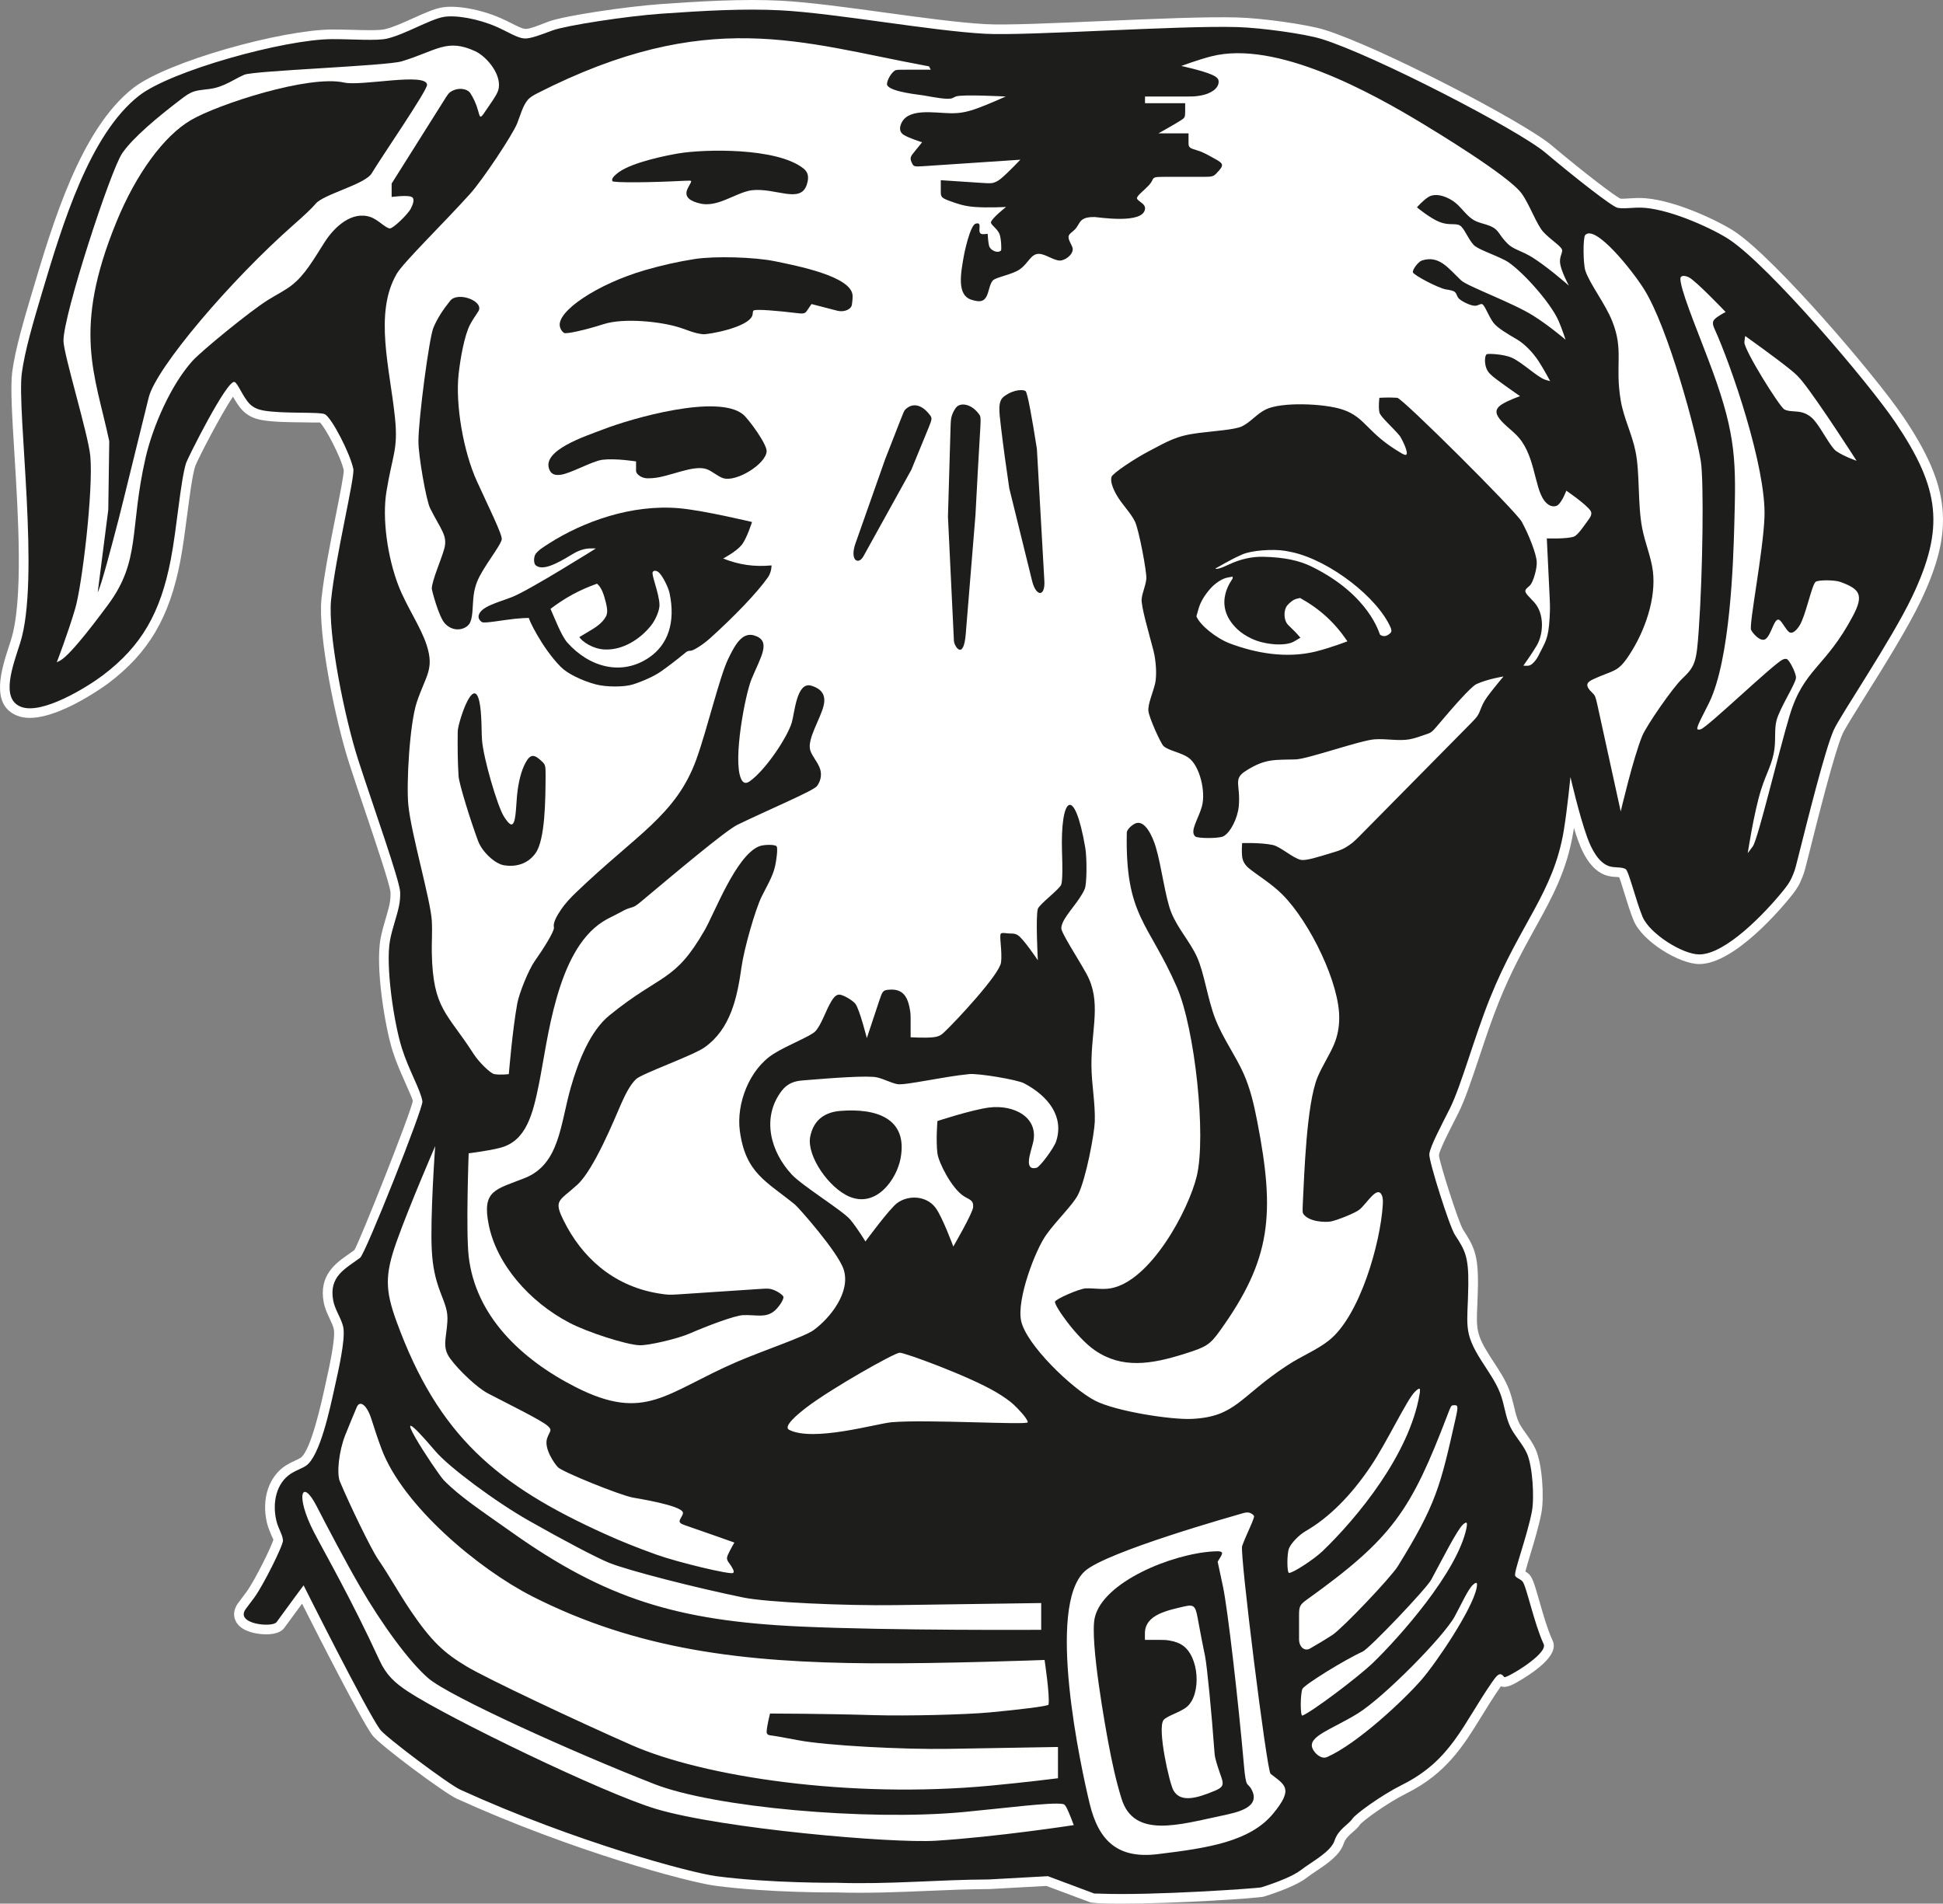
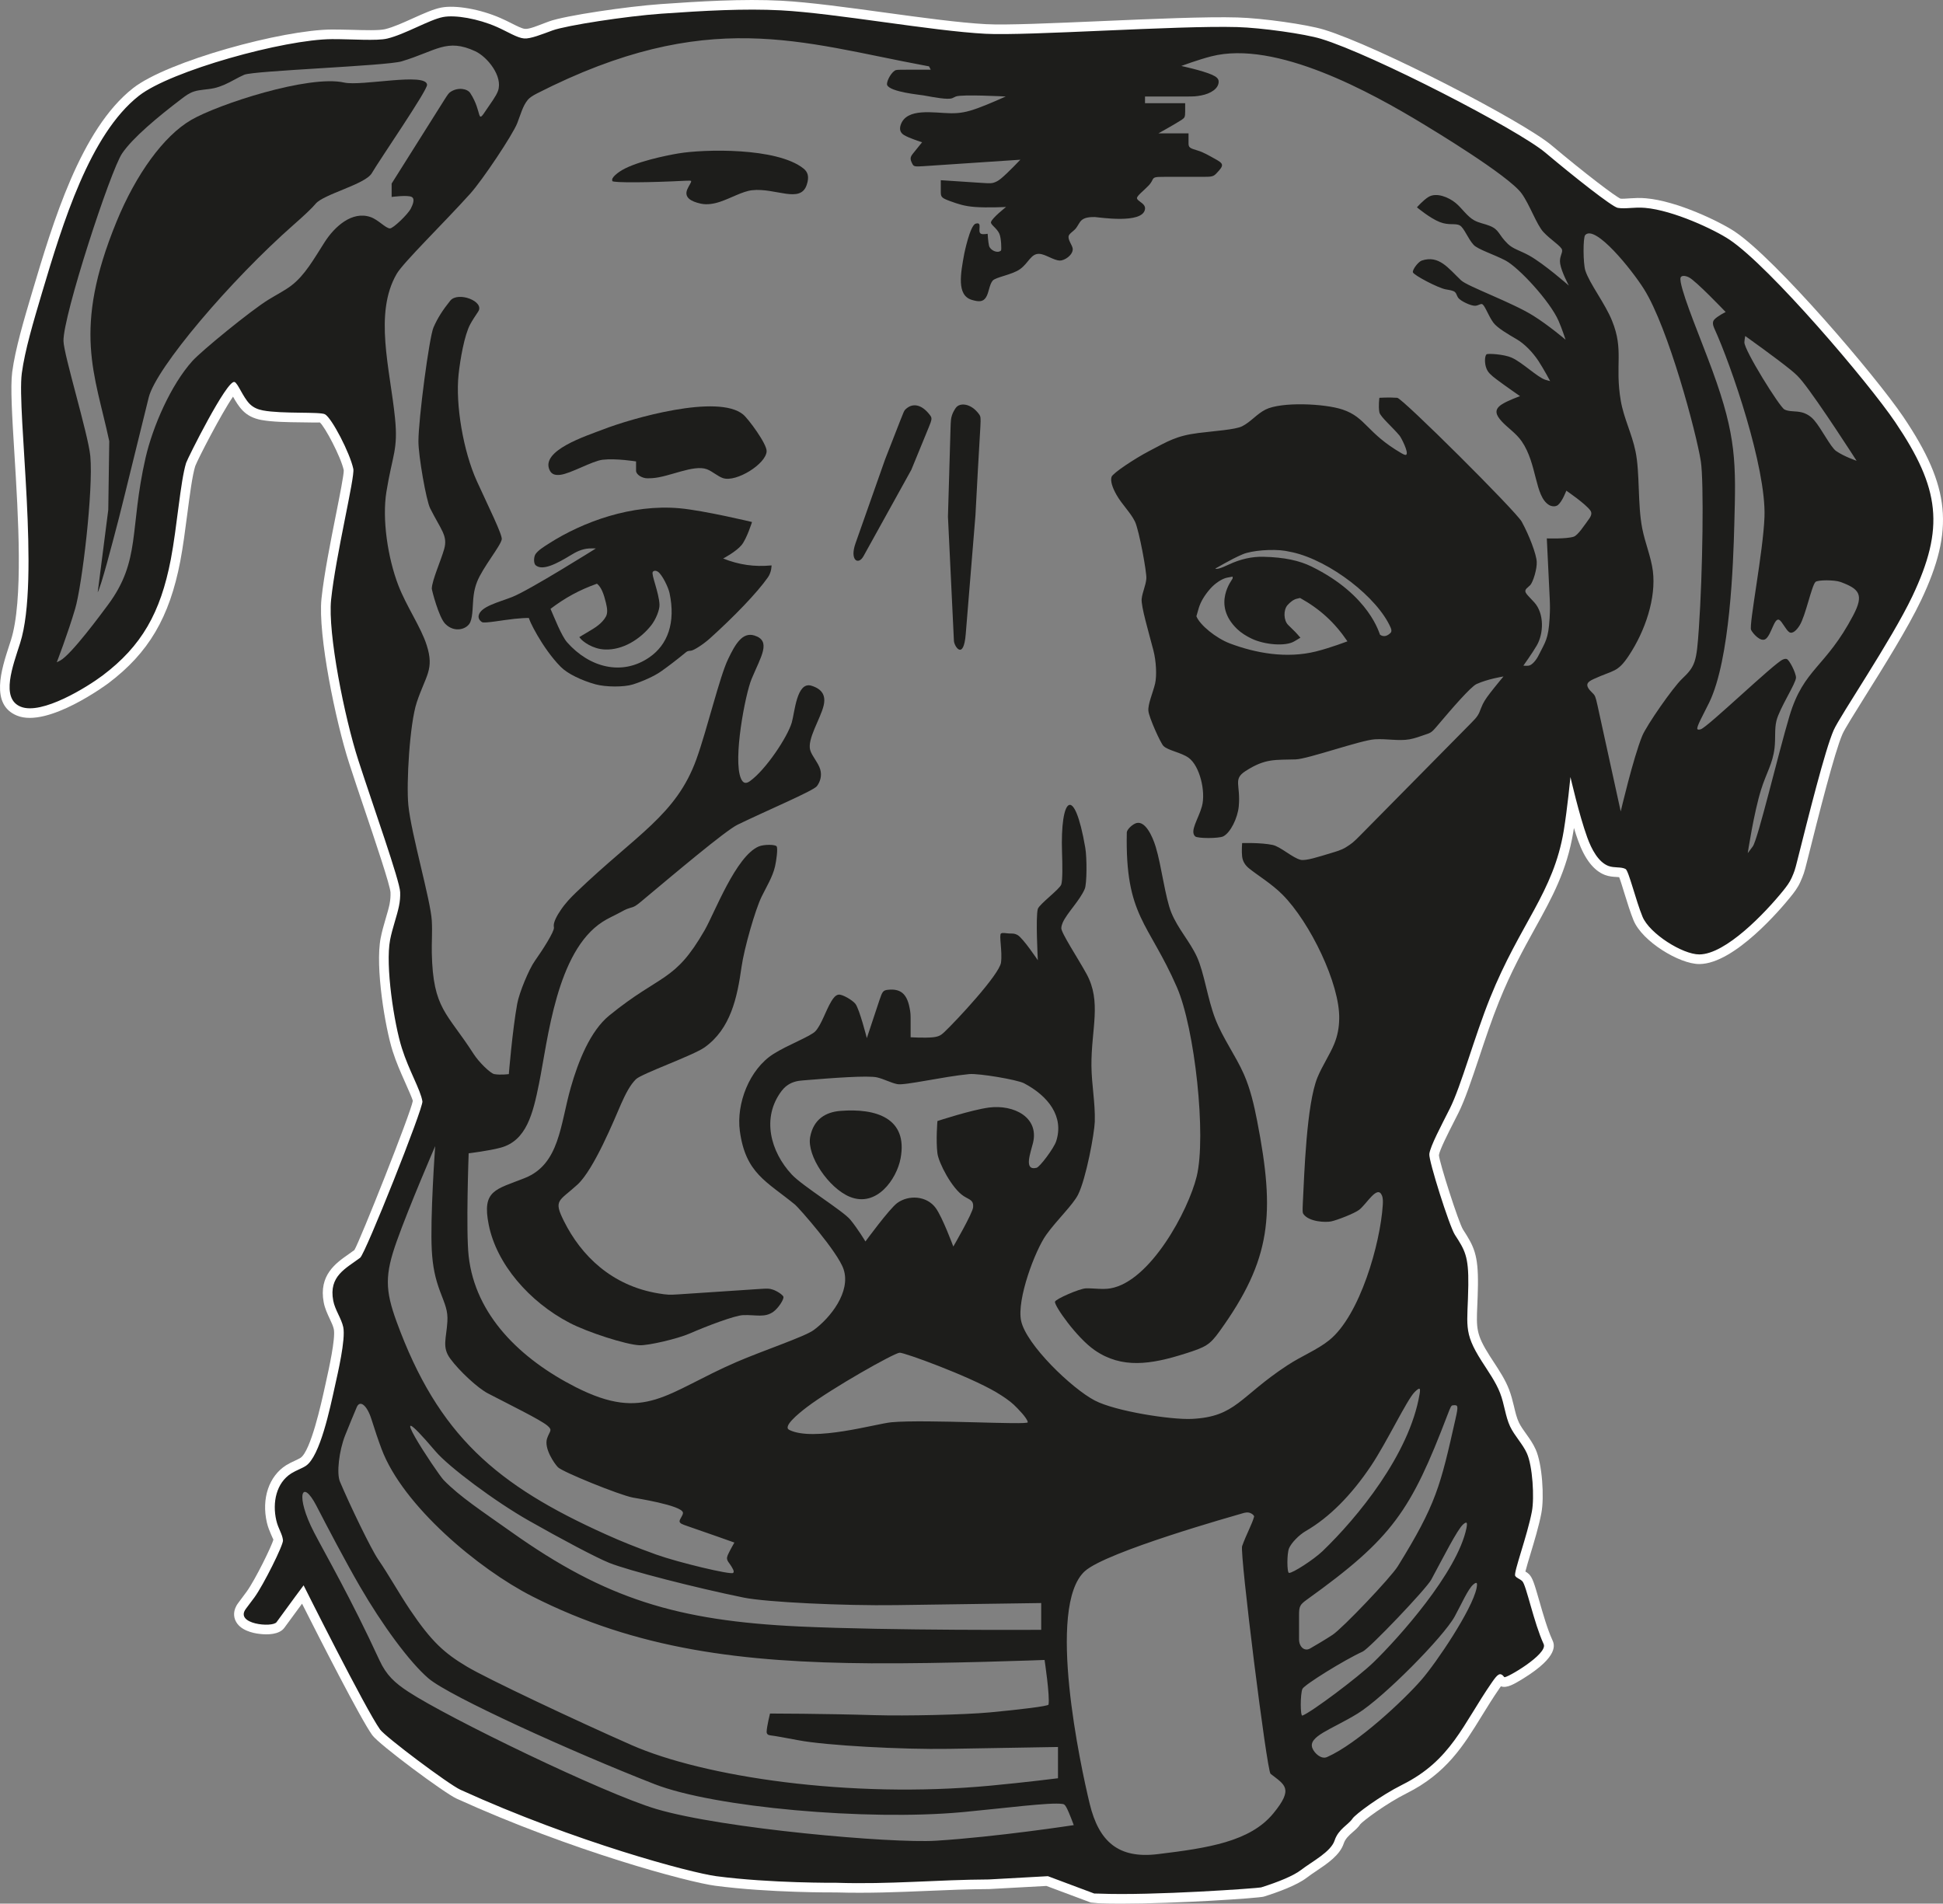
<svg xmlns="http://www.w3.org/2000/svg" version="1.1" id="Layer_1" x="0px" y="0px" viewBox="0 0 1000 979.819" style="enable-background:new 0 0 1000 979.819;" xml:space="preserve">
  <rect x="0" y="0" width="1000" height="979.819" fill="#808080" stroke="none" />
  <style type="text/css">
	.st0{fill:#FFFFFF;}
	.st1{fill:#1D1D1B;}
</style>
  <g>
-     <path class="st0" d="M975.416,217.278c-13.861-20.504-64.499-80.018-85.318-93.92   c-7.698-5.15-28.914-15.107-43.406-16.368c-5.739-0.493-9.82,0.685-14.066,0   c-2.904-0.465-22.929-16.34-37.297-28.42c-14.149-11.903-88.633-50.433-115.451-58.596   c-8.424-2.562-30.668-5.671-43.105-6.041c-31.12-0.89-107.849,4.603-129.6,3.452   c-27.997-1.479-76.936-10.546-105.289-12.067c-18.641-0.986-39.406,0.165-61.512,1.726   c-18.012,1.274-48.954,6.026-56.007,8.615c-5.479,2-11.383,4.411-14.629,4.137   c-3.589-0.288-8.506-3.493-14.108-5.972c-9.546-4.192-21.285-6.274-27.613-5.054   c-7.026,1.356-19.532,8.889-28.722,11.081c-5.438,1.301-18.313,0.246-28.408,0.287   c-24.531,0.096-83.003,16.313-99.344,29.12c-25.325,19.86-39.228,65.553-49.979,101.659   c-4.315,14.505-8.78,29.448-10.355,41.2c-2.603,19.888,9.628,106.028-0.863,138.887   c-3.685,11.56-10.232,28.462,0.287,32.735c10.889,4.438,34.325-10.149,42.173-16.052   c20.052-15.149,29.791-32.229,35.105-59.76c3.192-16.765,4.904-39.982,7.876-49.638   c0.685-2.232,20.97-42.871,24.887-41.693c1.699,0.507,4.274,7.615,7.725,11.19   c1.959,2,4.274,2.945,6.904,3.452c9.862,1.876,29.352,0.575,31.969,2.013   c3.492,1.932,12.861,19.984,14.573,28.107c0.849,4.246-9.109,44.624-11.437,67.306   c-1.781,17.217,6.876,60.568,13.998,82.648c7.739,23.914,21.367,62.033,21.546,67.895   c0.082,2.438-0.124,4.685-0.617,7.232c-1.041,5.068-3.41,11.369-4.547,17.299   c-2.548,13.191,2.027,43.146,6.04,55.761c3.644,11.532,9.561,21.298,10.574,27.38   c0.548,3.287-29.366,78.483-32.023,80.483c-7.383,5.547-16.272,9.423-13.875,22.08   c0.89,4.766,4.219,9.176,5.164,13.642c1.301,6.259-2.85,23.86-4.315,30.462   c-2.493,11.3-7.643,36.132-14.943,40.94c-1.877,1.26-5.054,2.356-7.479,3.863   c-7.752,4.903-9.848,14.984-7.752,24.175c1.027,4.41,3.136,6.93,3.451,10.299   c0.247,2.371-10.026,22.915-14.628,29.285c-1.247,1.725-2.767,3.725-4.424,5.93   c-5.986,7.931,13.601,9.849,15.765,6.863c7.342-10.109,13.93-18.915,13.93-18.915   s31.941,63.868,39.324,74.182c2.794,3.89,35.297,28.243,41.364,31.037   c59.24,26.955,118.63,42.748,131.697,44.474c27.955,3.684,61.841,3.397,61.841,3.397   c27.586,0.917,51.542-1.589,78.401-1.726l30.435-1.671l23.806,8.931l2.382,0.041   c27.778,1.15,82.196-2.794,83.525-3.178c8.972-2.835,16.696-6.013,20.49-8.931   c5.726-4.437,15.368-9.286,17.341-15.244c1.931-5.876,7.163-8.122,9.19-11.245   c1.466-2.205,14.369-11.807,25.655-17.437c25.12-12.56,31.105-30.982,46.035-52.569   c3.082-4.465,4.287-5.561,6.465-2.821c0.685,0.904,22.628-11.862,20.257-16.998   c-5.081-10.985-8.958-30.408-10.998-32.393c-1.329-1.288-2.972-1.534-3.657-2.74   c-0.959-1.589,6.218-20.613,8.602-33.174c1.314-7.054,0.384-23.352-2.603-29.914   c-2.123-4.767-6.287-8.902-8.615-13.779c-2.466-5.259-2.904-11.382-5.164-17.231   c-2.219-5.739-6.19-11.218-9.465-16.382c-9.793-15.38-7.177-18.38-6.889-39.104   c0.205-15.012-1.808-18.094-6.93-26.011c-2.795-4.342-13.533-38.214-13.136-41.514   c0.466-4.028,6.191-14.725,10.588-23.463c5.821-11.629,12.518-36.599,20.669-56.857   c15.491-38.461,32.626-54.144,37.94-86.167c1.849-11.3,3.438-27.572,3.438-27.572   s4.465,19.545,8.615,31.023c2.273,6.328,5.821,12.821,10.917,14.752c3.054,1.164,6.479,0.315,8.834,1.575   c1.603,0.85,5.273,16.204,8.712,24.531c3.615,8.766,20.695,19.491,29.269,19.436   c13.534-0.054,33.791-21.271,43.064-32.721c1.753-2.151,3.314-4.219,4.396-6.671   c1.48-3.301,1.768-4.178,2.891-8.684c5.684-22.6,14.327-57.267,18.778-67.361   c3.233-7.383,29.682-46.2,40.502-68.937C1000.893,271.71,998.537,251.534,975.416,217.278" />
    <path class="st0" d="M576.895,979.827c-4.232,0-8.15-0.068-11.56-0.219l-3.917-0.356l-22.847-8.547   l-29.394,1.603c-11.217,0.068-21.723,0.506-32.16,0.959c-14.862,0.629-30.243,1.259-46.693,0.78   c-1.219,0-34.338,0.247-62.307-3.451c-13.834-1.835-73.731-17.861-133.107-44.871   c-6.192-2.835-39.804-27.764-43.338-32.654c-6.108-8.506-27.489-50.528-36.118-67.649   c-2.493,3.355-5.726,7.738-9.109,12.409c-2.643,3.644-8.917,3.603-12.464,3.178   c-3.821-0.398-10.533-1.876-12.752-7.013c-0.726-1.657-1.479-5.026,1.493-8.958c1.644-2.15,3.109-4.15,4.342-5.849   c4.342-5.985,13.122-23.859,13.752-26.832c-0.124-0.041-0.603-1.164-1.219-2.575   c-0.767-1.78-1.589-3.725-2.151-6.149c-2.835-12.327,1.069-23.874,9.944-29.491   c1.411-0.862,3.028-1.657,4.575-2.355c1.055-0.52,2.068-0.959,2.808-1.438   c5.26-3.493,10.684-28.092,12.464-36.188l0.753-3.437c1.206-5.397,4.904-21.888,3.904-26.627   c-0.329-1.562-1.205-3.424-2.109-5.342c-1.164-2.493-2.493-5.301-3.082-8.41   c-2.643-13.998,6.246-20.217,12.752-24.764c1.013-0.726,2.054-1.439,3.041-2.191   c2.766-4.494,29.037-70.498,30.078-76.813c-0.384-1.397-2.205-5.492-4.136-9.849   c-2.069-4.642-4.411-9.902-6.26-15.723c-3.821-12.013-9.067-43.241-6.164-58.198   c0.644-3.343,1.644-6.822,2.616-10.123c0.754-2.561,1.494-5.04,1.946-7.231c0.41-2.137,0.575-4.014,0.506-6.096   c-0.178-3.63-7.78-26.174-13.327-42.625c-2.835-8.423-5.67-16.765-7.958-23.901   c-6.93-21.422-16.149-66.156-14.245-84.688c1.274-12.218,4.699-29.448,7.451-43.31   c1.932-9.67,4.11-20.655,4.014-22.805c-1.466-6.903-9.752-22.463-12.314-24.6   c-0.424,0.096-5.739,0.014-9.601-0.055c-7.027-0.068-14.998-0.178-20.628-1.246   c-4.013-0.781-7.04-2.315-9.519-4.862c-2.014-2.069-3.616-4.781-4.931-7.109   c-6.068,8.835-17.957,31.873-19.45,35.749c-1.507,4.89-2.767,14.532-4.095,24.737   c-1.069,8.19-2.192,16.833-3.602,24.229c-5.562,28.956-16.3,47.173-36.996,62.787   c-0.315,0.233-31.092,23.203-47.022,16.67c-13.957-5.644-7.999-23.902-4.067-35.982l0.931-2.863   c6.451-20.258,3.766-63.992,1.794-95.947c-1.191-19.299-2.123-34.503-1.137-42.063   c1.589-11.876,5.972-26.655,10.218-40.941c10.725-36.05,24.997-84.016,51.967-105.165   C86.174,31.478,145.51,15.275,170.863,15.193c3.109,0,6.862,0.082,10.396,0.164   c6.478,0.192,13.847,0.397,16.874-0.328c4.233-1,9.506-3.397,14.602-5.699   c5.3-2.383,10.327-4.656,14.326-5.423c7.424-1.438,20.217,0.849,30.558,5.396   c1.931,0.836,3.753,1.74,5.492,2.616c2.754,1.397,5.575,2.822,7.027,2.931   c2.137,0.302,7.081-1.821,10.56-3.123l1.946-0.725c8.19-2.986,40.282-7.684,57.376-8.89   c19.641-1.383,42.269-2.794,62.143-1.739c14.382,0.767,34.146,3.479,53.24,6.095   c18.806,2.575,38.255,5.232,52.049,5.972c10.477,0.575,34.256-0.507,59.444-1.575   c26.545-1.151,53.952-2.343,70.032-1.877c12.834,0.356,35.64,3.589,44.392,6.246   c27.818,8.465,102.673,47.309,117.191,59.541c17.601,14.779,32.86,26.352,35.531,27.476   c1.012,0.096,2.821-0.014,4.889-0.165c2.465-0.151,5.068-0.315,8.191-0.027   c16.052,1.383,38.05,12.026,45.734,17.162c21.038,14.067,72.306,74.019,86.688,95.276   c24.285,35.996,26.449,58.089,9.163,94.495c-6.725,14.177-19.45,34.517-28.778,49.405   c-5.423,8.67-10.546,16.875-11.655,19.409c-4.082,9.3-12.342,42.09-17.779,63.773l-0.712,2.808   c-1.164,4.67-1.548,5.807-3.164,9.478c-1.357,3.068-3.26,5.52-5.082,7.766   c-4.656,5.78-28.818,34.503-46.911,34.571h-0.097c-10.136,0-29.297-11.574-33.79-22.49   c-1.575-3.836-3.219-9.109-4.685-13.848c-0.862-2.822-1.971-6.465-2.712-8.369   c-0.438-0.041-0.917-0.068-1.3-0.109c-1.712-0.082-3.822-0.206-6.027-1.041   c-5.725-2.178-10.383-8.136-13.82-17.71c-0.727-1.987-1.439-4.178-2.137-6.479   c-0.124,0.739-0.233,1.452-0.343,2.151c-3.3,19.887-10.902,33.639-19.723,49.582   c-5.78,10.465-12.327,22.298-18.491,37.639c-3.699,9.15-7.04,19.149-10.259,28.832   c-3.917,11.684-7.287,21.779-10.588,28.38l-2.219,4.384c-3.027,5.931-7.588,14.93-7.862,17.449   c0.274,3.877,10.108,34.612,12.383,38.242c5.615,8.711,7.902,12.862,7.697,28.764   c-0.055,4.055-0.205,7.437-0.329,10.354c-0.493,11.766-0.63,14.903,6.437,26.025l1.973,3.041   c2.932,4.478,5.985,9.122,7.944,14.217c1.11,2.89,1.836,5.794,2.535,8.684   c0.698,2.986,1.369,5.808,2.492,8.204c1.013,2.11,2.438,4.082,3.836,6.013   c1.739,2.439,3.533,4.986,4.807,7.862c3.424,7.534,4.506,24.668,2.945,32.86   c-1.233,6.56-3.699,14.669-5.67,21.216c-0.918,3.054-2,6.602-2.548,8.835   c0.561,0.287,1.205,0.725,1.848,1.341c1.823,1.823,2.726,4.74,5.288,13.67   c1.877,6.574,4.205,14.698,6.766,20.258c0.946,2.027,3.808,8.218-15.19,19.901   c-4.191,2.562-8.218,5.069-11.3,3.891c-0.205,0.274-0.411,0.575-0.657,0.917   c-3.451,5.014-6.424,9.821-9.273,14.45c-9.314,15.163-18.134,29.477-38.626,39.722   c-10.765,5.396-22.394,14.203-23.832,15.916c-0.972,1.507-2.452,2.808-3.89,4.054   c-1.958,1.726-3.808,3.383-4.629,5.848c-1.973,6.028-8.479,10.383-14.218,14.232   c-1.726,1.15-3.383,2.273-4.794,3.369c-5.123,3.932-14.807,7.451-22.038,9.724   C647.927,977.006,605.275,979.827,576.895,979.827 M564.102,969.664l1.534,0.041   c26.134,1,78.771-2.575,82.496-3.123c8.424-2.671,15.341-5.643,18.382-7.985   c1.548-1.205,3.41-2.465,5.315-3.725c3.971-2.699,9.409-6.328,10.341-9.109   c1.657-5.054,5.012-8.013,7.478-10.191c0.932-0.821,1.918-1.698,2.274-2.26   c2.479-3.725,17.148-13.929,27.572-19.134c17.957-8.972,25.298-20.915,34.612-36.078   c2.931-4.739,5.985-9.739,9.561-14.888c2.164-3.096,4.396-6.328,8.231-6.424   c1.205-0.014,2.425,0.301,3.328,0.78c4.233-2.205,12.177-7.601,14.191-10.464   c-2.644-6.123-4.904-14.012-6.753-20.463c-1.11-3.904-2.506-8.725-3.123-9.821   c-1.369-0.52-2.931-1.384-4.027-3.246c-1.548-2.616-0.754-5.26,2.603-16.382   c1.917-6.314,4.273-14.163,5.41-20.203c1.191-6.273,0.246-21.545-2.219-26.928   c-0.945-2.177-2.411-4.136-3.848-6.177c-1.741-2.397-3.466-4.863-4.726-7.506   c-1.575-3.369-2.397-6.821-3.191-10.177c-0.589-2.438-1.164-4.958-2.11-7.424   c-1.602-4.095-4.355-8.286-6.999-12.341l-2.054-3.15c-8.74-13.725-8.506-19.395-7.972-31.763   c0.123-2.863,0.273-6.136,0.314-10.081c0.179-13.506-1.287-15.779-6.108-23.23   c-2.767-4.246-14.587-39.475-13.902-44.83c0.452-3.931,3.657-10.479,8.862-20.765l2.191-4.301   c2.999-5.985,6.424-16.244,10.068-27.106c3.259-9.82,6.642-19.956,10.464-29.394   c6.382-15.902,13.094-28.009,19.011-38.735c8.725-15.751,15.601-28.188,18.615-46.377   c1.793-11.026,3.382-27.079,3.396-27.257l2.973-30.366l6.806,29.749   c0.041,0.192,4.439,19.382,8.438,30.435c2.314,6.438,5.232,10.752,8.012,11.793   c0.768,0.288,1.891,0.356,3.069,0.438c1.959,0.124,4.191,0.247,6.369,1.411   c2.589,1.383,3.41,3.849,6.561,14.026c1.37,4.438,2.89,9.396,4.369,12.985   c2.863,6.944,18.121,16.381,24.613,16.381h0.041c9.396-0.041,26.86-15.573,39.256-30.914   c1.466-1.794,2.848-3.575,3.725-5.534c1.301-2.999,1.589-3.793,2.617-7.889l0.698-2.808   c5.862-23.325,13.889-55.267,18.313-65.334c1.328-3.054,5.356-9.519,12.341-20.682   c9.191-14.67,21.75-34.764,28.23-48.392c15.778-33.283,13.97-51.486-8.465-84.688   c-14.095-20.888-64.486-79.552-83.936-92.578c-7.204-4.807-27.653-14.381-41.091-15.546   c-2.546-0.191-4.697-0.054-6.683,0.069c-2.452,0.164-4.999,0.315-7.726-0.11   c-4.944-0.794-27.009-18.833-39.734-29.517c-13.643-11.491-87.332-49.637-113.685-57.65   c-7.971-2.424-29.845-5.465-41.789-5.821c-15.642-0.452-42.926,0.726-69.32,1.862   c-25.463,1.11-49.474,2.151-60.403,1.576c-14.191-0.754-33.846-3.438-52.844-6.041   c-18.915-2.588-38.461-5.273-52.445-6.013c-19.299-1-41.584,0.343-60.924,1.712   c-18.683,1.315-48.529,6.096-54.651,8.328l-1.904,0.699c-5.602,2.082-10.916,3.931-14.82,3.712   c-3.383-0.274-6.766-1.986-10.683-3.959c-1.576-0.781-3.261-1.63-5.014-2.397   c-9.396-4.15-19.86-5.657-24.695-4.753c-2.863,0.562-7.575,2.699-12.136,4.767   c-5.506,2.479-11.217,5.068-16.354,6.287c-4.301,1.041-11.327,0.835-19.477,0.616   c-3.41-0.096-6.656-0.274-10.081-0.192c-23.093,0.083-80.62,15.78-96.289,28.066   c-24.49,19.203-38.242,65.43-48.282,99.152c-4.438,14.957-8.711,29.352-10.19,40.447   c-0.864,6.588,0.095,22.148,1.191,40.145c2.137,34.558,4.794,77.566-2.232,99.591l-0.946,2.931   c-2.807,8.575-7.026,21.504-1.643,23.709c7.068,2.904,26.545-7.3,37.31-15.422   c18.779-14.177,28.093-30.079,33.229-56.747c1.37-7.191,2.466-15.642,3.507-23.641   c1.383-10.615,2.684-20.655,4.492-26.503c0.151-0.493,20.737-48.2,31.051-44.981   c2.767,0.822,4.15,3.287,6.095,6.712c1.11,1.972,2.479,4.437,3.781,5.78   c1.013,1.027,2.287,1.629,4.259,2.027c4.781,0.904,12.615,0.999,18.916,1.096   c9.204,0.123,12.368,0.26,14.505,1.424c5.78,3.191,15.45,23.833,17.039,31.462   c0.561,2.684-0.315,7.739-4.041,26.394c-2.712,13.656-6.095,30.667-7.314,42.433   c-1.589,15.464,6.26,57.267,13.806,80.606c2.288,7.068,5.096,15.382,7.917,23.765   c9.314,27.627,13.711,41.118,13.862,45.487c0.095,2.849-0.124,5.424-0.713,8.383c-0.506,2.465-1.315,5.205-2.136,8.053   c-0.891,2.986-1.822,6.137-2.411,9.205c-2.315,11.944,1.917,40.817,5.903,53.308   c1.671,5.301,3.89,10.315,5.849,14.711c2.288,5.136,4.273,9.602,4.89,13.382   c0.821,4.931-29.942,82.236-33.941,85.25c-1.082,0.807-2.192,1.602-3.301,2.355   c-6.849,4.808-10.081,7.424-8.684,14.821c0.356,1.862,1.287,3.889,2.287,6.012   c1.123,2.37,2.288,4.822,2.849,7.561c1.329,6.301-1.328,19.217-3.931,30.832l-0.753,3.411   c-4.068,18.504-8.725,37.064-16.669,42.323c-1.096,0.699-2.548,1.41-4.082,2.123   c-1.178,0.548-2.411,1.11-3.465,1.781c-6.411,4.041-7.013,12.656-5.575,18.86   c0.397,1.754,1.014,3.123,1.575,4.425c0.836,1.93,1.713,3.944,1.973,6.492   c0.492,5.178-12.533,28.489-15.56,32.667c-1.123,1.575-2.452,3.342-3.931,5.314   c2.054,0.836,5.972,1.233,7.835,0.836c7.122-9.794,13.381-18.148,13.381-18.148l4.808-6.397l3.603,7.177   c10.984,21.943,33.255,65.595,38.94,73.498c3.109,3.835,34.078,26.983,39.378,29.421   c58.418,26.586,116.863,42.282,130.272,44.05c27.271,3.615,60.814,3.369,61.143,3.369   c16.272,0.548,31.434-0.096,46.131-0.754c10.588-0.451,21.19-0.93,32.311-0.958l31.202-1.726   L564.102,969.664z M138.319,831.996l-0.014,0.014L138.319,831.996z" />
    <path class="st1" d="M975.417,217.281c-13.862-20.504-64.499-80.018-85.305-93.92   c-7.711-5.15-28.928-15.121-43.419-16.368c-5.739-0.506-9.82,0.671-14.066,0   c-2.905-0.479-22.929-16.34-37.297-28.435c-14.15-11.888-88.633-50.418-115.452-58.582   c-8.423-2.561-30.667-5.684-43.104-6.04c-31.12-0.89-107.85,4.602-129.587,3.452   c-27.996-1.48-76.95-10.547-105.288-12.067c-18.656-0.986-39.407,0.164-61.527,1.726   c-18.012,1.274-48.926,6.027-56.02,8.615c-5.438,2-11.383,4.397-14.588,4.137   c-3.616-0.288-8.533-3.507-14.135-5.973c-9.533-4.19-21.285-6.272-27.613-5.054   c-7.027,1.357-19.546,8.89-28.722,11.081c-5.425,1.302-18.3,0.247-28.408,0.288   c-24.531,0.096-83.004,16.313-99.344,29.12C46.216,69.108,32.314,114.801,21.548,150.919   c-4.301,14.506-8.766,29.449-10.327,41.187c-2.616,19.902,9.615,106.042-0.863,138.901   c-3.671,11.56-10.246,28.462,0.288,32.735c10.875,4.438,34.297-10.149,42.159-16.066   c20.079-15.135,29.79-32.215,35.105-59.746c3.219-16.779,4.904-39.981,7.862-49.638   c0.698-2.233,20.983-42.871,24.901-41.694c1.698,0.507,4.273,7.616,7.725,11.191   c1.959,2,4.274,2.945,6.903,3.452c9.862,1.876,29.353,0.575,31.969,2   c3.493,1.931,12.875,19.983,14.573,28.119c0.864,4.246-9.081,44.611-11.437,67.307   c-1.78,17.217,6.876,60.568,14.013,82.647c7.738,23.915,21.353,62.034,21.531,67.883   c0.082,2.451-0.096,4.697-0.63,7.245c-1.027,5.054-3.41,11.368-4.547,17.299   c-2.534,13.176,2.041,43.146,6.054,55.76c3.63,11.533,9.574,21.299,10.574,27.381   c0.548,3.287-29.366,78.484-32.037,80.483c-7.369,5.547-16.272,9.423-13.861,22.093   c0.89,4.753,4.218,9.163,5.163,13.642c1.288,6.246-2.849,23.833-4.314,30.448   c-2.493,11.301-7.643,36.119-14.957,40.941c-1.863,1.247-5.041,2.342-7.465,3.862   c-7.753,4.904-9.848,14.984-7.739,24.162c1.014,4.424,3.123,6.944,3.452,10.3   c0.233,2.383-10.04,22.928-14.642,29.298c-1.247,1.725-2.753,3.725-4.438,5.93   c-5.986,7.931,13.642,9.834,15.778,6.876c7.329-10.135,13.916-18.929,13.916-18.929   s31.942,63.855,39.338,74.182c2.808,3.877,35.297,28.243,41.365,31.025   c59.239,26.968,118.629,42.761,131.696,44.487c27.955,3.684,61.828,3.396,61.828,3.396   c27.627,0.905,51.583-1.588,78.415-1.712l30.421-1.684l23.819,8.917l2.383,0.055   c27.777,1.15,82.195-2.794,83.525-3.192c8.97-2.822,16.696-6.013,20.49-8.93   c5.725-4.424,15.368-9.273,17.341-15.232c1.93-5.89,7.163-8.136,9.217-11.259   c1.439-2.191,14.341-11.793,25.627-17.435c25.134-12.561,31.106-30.969,46.035-52.556   c3.096-4.478,4.288-5.56,6.465-2.835c0.686,0.904,22.628-11.848,20.258-16.984   c-5.081-10.985-8.958-30.407-10.998-32.38c-1.329-1.301-2.945-1.547-3.657-2.767   c-0.959-1.575,6.218-20.599,8.601-33.16c1.315-7.067,0.384-23.367-2.602-29.928   c-2.123-4.753-6.287-8.889-8.615-13.765c-2.466-5.26-2.905-11.396-5.164-17.231   c-2.219-5.739-6.191-11.231-9.465-16.395c-9.807-15.382-7.163-18.367-6.889-39.105   c0.205-14.998-1.809-18.08-6.931-25.997c-2.808-4.328-13.533-38.214-13.135-41.515   c0.465-4.027,6.191-14.71,10.588-23.463c5.821-11.628,12.518-36.612,20.668-56.869   c15.492-38.461,32.626-54.131,37.941-86.154c1.849-11.3,3.437-27.572,3.437-27.572   s4.452,19.545,8.616,31.01c2.273,6.341,5.821,12.82,10.917,14.765   c3.053,1.164,6.478,0.315,8.834,1.575c1.602,0.849,5.273,16.204,8.712,24.531   c3.615,8.753,20.695,19.491,29.269,19.436c13.533-0.054,33.791-21.271,43.064-32.722   c1.739-2.15,3.314-4.219,4.423-6.67c1.453-3.301,1.741-4.177,2.864-8.684   c5.711-22.6,14.327-57.281,18.778-67.362c3.232-7.382,29.695-46.213,40.502-68.936   C1000.893,271.713,998.565,251.537,975.417,217.281 M898.221,172.944c0,0,16.381,11.684,23.436,17.464   c2.725,2.219,4.067,3.561,5.999,5.958c8.395,10.423,27.873,40.79,27.873,40.79   s-6.369-2.124-10.533-5.014c-2.849-1.972-7.533-11.532-11.3-15.861   c-1.644-1.945-3.89-3.383-6.287-4.013c-3.151-0.836-6.547-0.233-9.013-1.506   c-2.519-1.315-20.833-30.723-20.613-34.613C897.879,174.574,898.221,172.944,898.221,172.944    M167.078,124.635c-5.656,8.835-10.149,17.025-17.203,22.395c-3.479,2.629-7.711,4.738-11.807,7.273   c-8.971,5.533-34.283,26.215-39.036,31.489c-11.122,12.354-20.436,33.749-24.148,49.98   c-8.369,36.803-2.287,52.596-19.313,75.552c-3.246,4.356-18.901,25.682-24.64,28.695   c-0.822,0.439-1.713,0.863-1.713,0.863s5.726-14.82,9.465-27.572   c3.561-11.998,9.41-61.115,7.794-78.566c-1.069-11.245-13.683-52.13-13.807-59.28   C32.479,162.397,56.832,87.872,62.844,78.97c5.425-8.041,18.423-18.848,30.463-27.997   c2.177-1.671,4.122-3.109,6.574-3.89c3.055-0.986,6.821-0.931,10.355-1.712   c1.794-0.411,3.561-1.041,5.164-1.726c3.821-1.657,6.848-3.685,10.327-5.177   c4.931-2.11,73.21-4.534,80.99-6.89c17.902-5.383,23.203-12.053,37.941-5.177   c6.232,2.931,14.272,12.916,11.656,20.367c-0.973,2.753-3.972,6.67-5.917,9.601   c-5.342,8.164-1.904,1.562-8.342-8.423c-1.465-2.288-6.232-3.219-10.108-0.699   c-0.972,0.63-1.37,1.137-3.835,5.068l-26.545,42.159v6.89c0,0,8.3-1.096,10.314,0   c1.849,0.986,0.548,4.013-0.452,5.999c-1.575,3.054-9.109,10.218-10.711,10.204   c-2.274-0.041-6.013-4.492-10.054-5.862C181.255,108.486,172.283,116.512,167.078,124.635 M204.142,638.996   c6.41-18.052,19.833-49.076,19.833-49.076s-2.671,37.091-1.739,53.733   c0.452,8.164,1.739,14.368,4.314,21.203c2.534,6.684,4.041,9.738,3.699,15.409   c-0.521,8.711-2.877,13.136,1.479,19.039c4.63,6.328,14.217,15.23,19.422,17.901   c10.903,5.685,26.942,13.52,30.558,16.56c2.904,2.466,1.192,2.684-0.137,6.602   c-1.712,5.123,3.808,13.04,5.602,14.848c2.411,2.424,31.353,14.176,38.475,15.587   c1.041,0.232,25.325,3.958,25.846,7.766c0.178,1.315-1.78,3.273-1.739,4.479   c0.041,1.096,1.616,1.603,3.944,2.41c7.821,2.658,24.271,8.506,24.271,8.506   s-2.493,4.301-3.438,6.506c-1.233,3,0.918,3.466,2.794,7.383c0.439,0.89,0.329,1.397,0,1.739   c-1.027,1.124-28.257-5.383-39.639-9.464c-10.711-3.877-17.778-6.725-25.832-10.355   c-56.226-25.298-86.305-50.857-107.713-109.425C198.157,663.993,198.047,656.145,204.142,638.996    M508.981,570.06c-9.067,1.205-26.517,6.944-26.517,6.944s-0.849,9.848,0,16.642   c0.616,4.821,7.424,18.094,13.546,22.011c2.973,1.904,5.081,1.959,4.835,5.67   c-0.218,3.095-10.204,20.272-10.204,20.272s-5.588-15.108-9.053-19.834   c-4.644-6.355-13.93-6.848-19.806-2.574c-3.972,2.889-16.368,19.805-16.368,19.805   s-3.808-6.369-7.766-11.204c-3.712-4.534-24.627-17.327-30.147-23.258   c-10.944-11.738-15.711-29.243-5.191-43.077c1.315-1.725,3.355-3.574,6.314-4.533   c1.821-0.575,2.534-0.684,7.177-1.041c11.862-0.973,31.065-2.452,35.667-1.328   c3.808,0.944,6.835,2.712,10.314,3.451c3.753,0.794,23.517-3.862,37.036-5.164   c4.808-0.466,24.737,2.877,28.257,4.739c12.478,6.576,20.682,17.176,16.477,29.914   c-1.164,3.494-8.355,13.163-10.094,13.588c-6.767,1.63-3-7.794-1.781-12.902   C534.814,575.114,521.856,568.415,508.981,570.06 M463.001,696.249   c2.274-0.177,35.365,11.889,49.624,20.285c3.396,2,7.067,4.521,9.081,6.424   c2.109,2.014,6.999,6.945,7.259,9.081c0.247,1.603-52.158-1.589-70.114,0   c-7.876,0.712-40.201,10.232-52.679,3.917c-3.328-1.671,4.287-8.026,9.067-11.669   C427.882,714.672,460.015,696.468,463.001,696.249 M461.206,826.165l74.663-1.069v13.779   c0,0-77.018,0.48-124.424-1.712c-62.773-2.93-99.754-14.175-148.255-48.637   c-15.368-10.889-26.6-18.231-34.845-26.723c-3.329-3.411-34.243-50.104-4.219-14.82   c6.807,8.026,30.681,25.874,48.2,35.79c16.6,9.424,34.516,18.943,41.255,21.655   c10.108,4.026,44.611,12.848,69.101,17.847C394.338,824.672,434.374,826.548,461.206,826.165    M177.652,738.738c2-5.041,4.219-10.315,5.958-14.464c1.671-3.905,5.301-0.932,7.534,6.122   c1.643,5.232,3.561,10.971,5.246,15.436c10.957,29.202,49.925,61.774,77.552,75.826   c53.815,27.339,108.096,34.01,174.471,34.462c37.256,0.246,89.195-1.726,89.195-1.726   s2.835,18.765,2.027,22.983c-0.151,0.795-14.67,2.548-30.325,4.014   c-12.875,1.191-43.05,1.891-59.171,1.411c-26.846-0.809-53.842-0.836-53.842-0.836   s-1.644,6.644-1.726,9.3c-0.055,1.097,0.575,1.754,1.726,1.904c2.698,0.302,8.245,1.37,14.778,2.575   c14.081,2.671,53.391,4.808,77.333,4.397l56.103-0.959v16.094c0,0-16.847,2.137-34.858,3.822   c-72.704,6.807-147.695-4.644-184.622-20.902c-28.338-12.478-74.292-34.132-84.701-40.365   c-11.725-6.999-18.218-12.847-29.325-29.298c-5.904-8.821-10.944-17.984-16.341-25.832   c-3.74-5.479-14.533-27.846-19.71-40.105C173.16,758.324,174.475,746.791,177.652,738.738    M481.588,947.438c-22.587,1.41-109.768-6.192-143.901-16.355   c-27.024-8.067-106.767-46.733-127.518-60.321c-6.986-4.589-11.328-8.533-14.861-16.203   c-14.738-31.996-27.887-54.679-33.681-65.856c-9.834-18.983-6.328-28.27,1.26-13.6   c5.438,10.56,14.916,28.626,22.312,41.378c11.424,19.723,25.545,39.022,35.325,47.391   c10.752,9.218,74.306,38.009,116.314,54.418c30.955,12.081,109.37,18.889,157.898,14.478   c0.494-0.041,1.041-0.096,1.562-0.137c20.6-1.959,44.542-5.082,50.514-4.123   c0.712,0.082,1.192,0.261,2,1.712c1.411,2.548,3.821,9.178,3.821,9.178   S513.049,945.479,481.588,947.438 M655.305,933.411c-11.957,14.506-33.515,17.78-59.471,20.93   c-20.135,2.438-30.23-6.342-34.983-25.833c-4.683-19.367-22.49-101.562-2.56-119.779   c11.025-10.068,77.743-28.791,80.756-29.682c1.712-0.534,3.26-0.973,4.972-0.027   c0.74,0.411,1.589,1.15,1.411,1.684c-1.095,3.905-3.944,8.931-6.15,15.081   c-1.301,3.534,12.725,115.67,14.629,117.191C661.181,918.701,666.031,920.386,655.305,933.411    M663.415,796.936c1.164-2.78,5.108-6.862,8.601-8.89c12.08-6.972,23.436-18.394,33.613-33.585   c8.108-12.108,18.449-33.969,22.408-37.927c1.054-1.068,2.164-2.013,2.575-1.711   c0.355,0.273,0.219,1.493,0,2.752c-5.232,31.079-32.079,63.636-49.953,80.826   c-4.548,4.329-15.355,11.341-17.244,11.19C662.305,809.495,662.305,799.607,663.415,796.936    M758.183,815.618c0.686-0.588,1.357-1.054,1.739-0.863c0.425,0.247,0.234,1.48,0,2.767   c-2.314,11.012-20.544,38.146-28.448,47.214c-9.081,10.422-32.927,32.762-48.432,39.611   c-3.095,1.397-6.588-2.041-7.561-4.465c-2.52-6.205,9.849-9.67,23.258-17.916   c13.505-8.355,44.227-39.516,49.952-49.967C752.13,825.741,755.444,818.07,758.183,815.618    M754.746,783.745c0.396,0.233,0.246,1.439,0,2.767c-4.671,22.833-35.065,56.719-47.94,69.184   c-7.93,7.67-31.9,25.627-36.502,27.325c-1.124,0.438-1.124-10.944,0-13.711   c0.822-2.069,21.791-15.053,31.01-19.217c3.479-1.589,32.776-32.297,35.324-37.063   c5.931-10.986,13.464-25.915,16.396-28.421C753.718,784.005,754.389,783.554,754.746,783.745    M744.979,728.259c1.658-4.355,1.918-4.849,2.754-4.931c2.767-0.329,2.89,0.219,1.383,6.917   c-7.82,34.777-9.944,43.981-29.694,75.895c-3.63,5.862-28.463,31.941-33.599,35.324   c-3.918,2.548-8.246,5.123-11.602,7.04c-2.877,1.644-5.643-0.917-5.643-4.724v-12.383   c0-4.656,0.411-5.451,4.191-8.177C716.778,791.662,726.119,777.581,744.979,728.259 M809.958,276.233   c-3.767,1.246-13.862,0.89-13.862,0.89l1.48,30.681c0.205,4.657,0.205,5.685-0.041,10.355   c-0.644,10.862-2.137,12.094-5.739,19.285c-1.11,2.233-3.26,4.904-4.999,5.164   c-1.206,0.178-2.767,0-2.767,0s4.725-6.616,6.876-10.341c3.642-6.218,3.89-16.464-1.192-22.148   c-3.575-4.027-5.849-5.328-4.013-7.246c0.493-0.507,1.178-1.027,1.766-1.616   c1.63-1.602,3.658-8.67,3.439-12.067c-0.179-3.945-3.836-13.574-7.726-20.682   c-2.93-5.356-61.403-63.568-64.06-63.76c-4.438-0.315-9.191,0-9.191,0s-0.616,4.328,0,7.493   c0.439,2.218,6.972,7.834,10.41,12.012c0.822,1,4.834,8.752,3.397,9.793   c-0.425,0.301-1.384-0.164-2.397-0.74c-17.985-10.423-18.286-18.49-30.38-22.517   c-9.314-3.11-31.476-4.069-39.598,0c-4.506,2.246-7.643,6.396-12.081,8.615   c-3.506,1.753-14.396,2.438-22.408,3.452c-11.478,1.424-15.833,4.273-25.394,9.273   c-7.56,3.958-18.751,11.395-19.395,13.299c-0.699,2.055,0.424,5.561,2.561,9.3   c2.877,5.055,7.26,9.095,9.506,13.78c2.137,4.547,6.15,26.421,5.835,29.352   c-0.356,3.739-1.973,6.753-2.396,10.3c-0.466,3.644,3.642,17.341,6.026,26.572   c1.452,5.589,1.807,13.067,0.876,17.121c-1.178,4.904-3.753,10.506-3.451,14.013   c0.246,3.3,6.3,16.682,7.753,18.093c2.423,2.37,9.067,3.301,12.902,6.04   c5.821,4.137,8.943,17.533,6.903,25.011c-1.808,6.561-6.424,12.779-3.466,15.491   c1.248,1.11,12.054,1.11,14.382,0c3.767-1.822,7.492-9.519,8.04-15.491   c1.014-11.204-3.095-13.889,3.439-18.121c10.272-6.657,15.326-5.684,25.859-6.026   c6.328-0.206,33.476-9.904,40.721-10.342c6.219-0.397,12.177,1.014,17.916,0   c2.808-0.507,5.56-1.561,8.574-2.589c0.822-0.274,1.644-0.547,2.369-1.027   c0.946-0.63,1.411-1.082,4.411-4.643c5.986-7.082,16.08-18.806,19.079-20.176   c5.794-2.643,13.862-3.903,13.862-3.903s-4.26,5.109-7.027,8.711c-2.177,2.849-3.423,4.739-4.464,7.478   c-1.371,3.685-1.877,4.466-5.137,7.766l-57.362,58.117c-3.288,3.301-4,3.89-7.151,5.876   c-2.355,1.452-5.108,2.191-7.683,2.972c-6.547,1.986-12.916,4.04-15.533,3.451   c-4.109-0.931-10.396-6.807-14.422-7.656c-6.137-1.287-15.725-0.959-15.725-0.959s-0.315,4.137,0,6.89   c0.315,2.698,1.754,4.643,3.452,6.04c4.574,3.726,11.684,7.931,17.34,13.615   c14.204,14.286,29.6,46.09,29.175,63.91c-0.082,4.534-0.808,8.629-2.575,12.943   c-2.26,5.493-6.232,11.397-8.616,17.218c-5.684,13.93-6.78,50.103-7.519,64.348   c-0.205,4.643-0.178,5.232,0.246,5.903c2.849,4.137,11.478,4.452,14.354,3.849   c3.123-0.671,12.054-4.136,14.451-6.013c3.876-3.055,9.287-12.943,11.642-7.342   c0.603,1.493,0.548,3.26,0.425,5.082c-1.246,19.573-11.711,56.678-27.559,69.43   c-6.135,4.958-14.148,8.067-21.572,12.957c-24.613,16.121-26.339,26.435-49.117,27.545   c-10.465,0.52-39.188-3.863-49.953-9.465c-11.862-6.191-35.338-28.777-37.927-41.05   c-2.301-10.889,7.123-36.104,12.944-44.255c5.424-7.588,13.724-15.353,16.381-20.668   c4.137-8.314,8.397-31.434,8.602-37.571c0.274-9.807-1.644-18.97-1.726-28.777   c-0.15-18.929,5.397-32.927-2.602-47.392c-4.438-8.054-13.026-21.065-12.903-23.435   c0.041-0.986,0.316-1.877,0.712-2.808c2.22-5.013,8.78-11.327,11.356-17.381   c1.095-2.603,1.177-15.902,0.259-21.217c-5.711-33.188-12.943-26.079-11.957,2.603   c0.219,6.191,0.329,13.916-0.37,16.299c-0.712,2.383-11.327,10.19-12.081,12.615   c-1.219,4.054,0,26.434,0,26.434s-7.506-11.217-10.327-12.915c-1.657-1-3-0.808-4.301-0.863   c-1.807-0.069-3.466-0.562-4.328,0c-1.137,0.739,0.767,9.149,0,14.943   c-0.795,6.136-22.888,29.873-29.27,35.9c-1.494,1.384-2.589,2.232-5.725,2.575   c-4.069,0.438-11.52,0-11.52,0v-8.273c0-3.726-0.041-4.424-0.562-6.999   c-1.396-7.164-4.711-9.875-11.135-9.164c-2.397,0.275-2.849,0.795-4.315,5.206l-6.533,19.668   c0,0-3.767-14.957-5.89-17.668c-1.438-1.836-6.725-5-8.643-4.712   c-1.533,0.205-2.698,1.712-3.725,3.423c-2.972,4.931-4.931,11.725-8.15,15.355   c-2.383,2.657-14.601,7.231-21.695,11.779c-12.383,7.89-19.149,25.586-17.245,39.653   c2.958,21.778,13.683,25.833,28.435,37.899c1.767,1.438,22.079,24.395,24.969,33.284   c3.808,11.56-6.807,25.01-15.477,31.311c-4.767,3.425-26.148,10.547-39.639,16.382   c-36.502,15.793-46.844,31.132-82.744,12.943c-28.489-14.491-51.733-37.036-55.116-67.471   c-1.466-12.999,0-52.897,0-52.897s10.341-1.247,16.354-2.864c13.409-3.546,16.724-17.517,19.861-33.009   c4.561-22.463,8.876-67.923,32.722-83.291c2.684-1.753,5.698-3.013,8.766-4.684   c1.671-0.904,3.369-1.891,5.219-2.397c2.52-0.671,3.191-1.082,6.725-4.082   c15.97-13.327,42.474-35.749,48.775-38.817c15.134-7.355,38.981-17.409,40.803-19.82   c1.52-2.026,2.725-5.122,1.725-8.615c-1.013-3.479-4.3-6.862-5.177-9.985   c-1.589-5.643,5.259-16.053,6.889-22.764c1.22-4.986-0.424-8.534-6.218-10.328   c-7.629-2.383-8.615,13.711-10.149,18.957c-2.233,7.506-13.369,24.312-21.559,30.161   c-2.206,1.589-3.603,0.958-4.616-1.411c-4.178-9.698,2.191-43.214,5.479-51.158   c4.821-11.602,10.354-19.614,1.451-22.408c-6.287-1.959-9.984,4.793-13.491,12.08   c-4.397,9.04-10.793,36.187-16.382,51.693c-10.423,28.708-30.708,38.556-61.787,68.375   c-2.848,2.753-5.478,5.437-7.998,9.163c-1.891,2.753-3.712,6.081-3.603,8.177   c0.014,0.315,0.069,0.616,0.096,0.917c0.151,2.041-5.711,11.314-9.807,17.067   c-3.082,4.301-8.081,16.436-9.095,22.094c-2.465,13.586-4.314,36.186-4.314,36.186   s-4.315,0.575-7.493,0c-1.985-0.369-7.902-6.136-10.601-10.341c-13.724-21.422-20.929-23.038-21.545-52.034   c-0.11-5.575,0.329-10.89,0-16.546c-0.575-10.534-10.588-44.625-12.067-59.459   c-1.11-11.245,0.685-41.926,4.301-52.897c4.616-13.916,9.177-16.889,5.122-29.531   c-2.931-9.232-10.464-20.039-14.587-30.777c-5.479-14.3-8.41-34.119-6.123-48.172   c3.096-19.094,6.082-21.518,4.411-37.982c-2.575-25.339-10.916-53.801,0.849-74.114   c3.425-5.931,24.176-26.079,37.913-41.351c6.328-7.054,21.723-30.12,24.134-36.187   c1.822-4.63,2.795-8.821,5.452-12.067c0.849-1.028,2.465-2.137,4.712-3.288   C364.287,3.28,412.459,21.976,476.328,33.81l1.808,0.343l0.89,1.726h-12.656   c-4.657,0-5.246,0.041-5.931,0.507c-2.328,1.616-4.424,6.136-3.835,7.423   c1.616,3.561,17.067,4.986,18.669,5.287c5.753,1.028,12.519,2.343,14.834,1.438   c0.63-0.246,1.109-0.575,1.822-0.862c3.081-1.22,25.681,0,25.681,0s-8.464,3.848-14.464,6.026   c-5.752,2.082-9.218,2.63-13.792,2.589c-8.561-0.082-22.97-3.123-25.86,6.204   c-0.644,2.151-0.137,3.836,1.725,4.986c2.74,1.699,9.356,3.74,9.356,3.74s-3.233,3.958-4.767,5.903   c-1.425,1.822-1.548,2.753-0.164,5.369c0.671,1.233,1.274,1.329,5.889,1.027l49.61-3.314   c0,0-6.465,6.834-9.957,9.697c-1.15,0.918-1.972,1.439-3.109,1.89   c-1.521,0.617-2.205,0.644-6.849,0.343l-21.038-1.384v6c0,2.712,0.479,3.178,4.862,4.794   c4.109,1.492,7.314,2.574,12.698,2.986c6.492,0.493,16.039,0,16.039,0s-7.137,5.588-7.753,7.752   c-0.383,1.315,3.013,3.096,4.314,6.041c1.014,2.397,1.123,8.355,0.836,8.615   c-1.795,1.712-5.589-0.151-6.164-2.452c-0.493-2-0.712-6.163-0.712-6.163s-2.425,0.492-3.424,0   c-2.15-1.028,1.137-6.438-2.795-5.178c-2.889,0.945-5.834,15.505-5.834,15.505   c-1.808,9.971-4.068,21.326,3.89,23.696c3.574,1.054,5.752,1.123,7.286-1.274   c1.575-2.479,1.671-6.383,3.425-8.588c1.466-1.849,10.163-3.054,14.162-5.986   c4.439-3.218,5.548-8.012,9.835-7.835c3.205,0.124,7.259,3.302,10.519,3.438   c2.575,0.11,6.93-2.903,6.725-6.067c-0.164-1.849-2.794-4.767-2.027-6.78   c0.493-1.151,2.082-2.069,3.191-3.205c1.452-1.521,2.041-3.452,3.315-4.63   c1.548-1.466,4.164-1.739,6.835-1.712c1.643,0.027,24.915,3.863,25.887-4.136   c0.069-0.617-0.068-1.261-0.438-1.822c-0.932-1.493-3.356-2.411-3.685-3.575   c-0.383-1.205,3.383-3.931,5.89-6.588c0.863-0.904,1.548-1.849,2.041-2.931   c0.698-1.466,1.314-1.63,5.958-1.63h20.107c4.643,0,5.37-0.192,6.917-1.836   c4.109-4.287,3.808-4.945-1.206-7.656c-2.41-1.315-5.505-3.206-8.615-4.096   c-4.095-1.205-4.574-1.575-4.574-3.821v-4.986h-15.478c0,0,8.834-4.904,11.985-6.985   c1.589-1.068,1.739-1.48,1.766-4.233c0.014-1.685,0-4.3,0-4.3h-20.668v-3.438h20.71   c4.657,0,5.479-0.055,8.15-0.548c4.889-0.891,9.163-3.562,9.04-7.205   c-0.041-1.383-1.055-2.397-3.439-3.451c-4.958-2.192-15.792-4.52-15.792-4.52   s8.903-3.302,15.464-4.959c33.297-8.506,82.36,18.655,109.178,34.914   c3.63,2.219,43.899,26.421,50.569,35.735c4.151,5.794,7.657,16.012,11.191,19.819   c3.698,3.972,9.19,7.26,9.588,9.164c0.329,1.698-1.589,3.602-0.973,7.218   c0.713,4.233,4.466,11.163,4.466,11.163s-12.89-11.314-20.45-15.491   c-4.658-2.575-8.191-3.315-10.944-5.958c-5.068-4.917-4.26-7.246-9.328-9.314   c-2.575-1.055-5.533-1.452-8.013-2.849c-3.712-2.055-6.341-6.315-9.546-8.931   c-3.534-2.917-9.862-5.588-13.971-3.095c-2.739,1.671-5.945,5.342-5.945,5.342s6.712,5.616,11.711,7.574   c4.781,1.89,8.027,0.452,10.341,1.739c2.247,1.261,4.137,6.767,7.096,9.986   c2.164,2.356,10.409,4.917,16.353,8.026c6.904,3.616,22.998,21.052,27.381,31.092   c1.712,3.904,3.616,9.725,3.616,9.725s-8.643-7.356-16.56-12.314   c-10.971-6.889-33.913-15.121-37.214-18.244c-6.63-6.259-11.314-13.122-20.23-10.191   c-1.795,0.589-4.905,4.699-4.576,6.041c0.371,1.493,13.026,8.095,16.903,8.793   c1.944,0.343,3.821,0.562,4.766,1.411c0.753,0.685,0.904,1.794,1.576,2.835   c1.177,1.753,6.793,4.397,8.943,4.191c1.507-0.15,2.466-1.013,3.302-0.876   c1.451,0.274,3.191,5.794,5.862,9.492c2.067,2.862,8.04,6.259,12.053,8.615   c3.918,2.274,8.177,6.575,11.218,11.191c2.834,4.355,6.012,10.355,6.012,10.355   s-1.273-0.302-2.451-0.672c-4.096-1.287-11.916-8.998-17.354-11.396c-4.123-1.821-12.328-2.218-12.903-1.725   c-1.095,0.904-1.095,4.999,0,7.478c0.795,1.877,2.041,3.096,5.151,5.452   c4.273,3.219,12.066,8.615,12.066,8.615s-6.327,2.219-9.491,4.301c-4.069,2.685-2.904,5.41,0,8.615   c3.108,3.411,7.354,6.041,10.354,10.342c7.999,11.573,6.644,28.243,14.039,32.749   c1.357,0.808,3.357,1.041,4.63,0c2.26-1.863,4.287-7.355,4.287-7.355s9.917,6.752,12.369,10.204   c0.863,1.219,0.588,2.589-0.699,4.356C815.519,270.22,812.135,275.507,809.958,276.233    M636.801,323.843c1.999,1.89,4.506,3.493,7.3,4.836c6.89,3.287,17.546,4.026,21.847,1.52   c0.315-0.151,0.589-0.329,0.904-0.521l2.425-1.452l-1.74-1.986c-1.123-1.287-3.013-2.972-4.615-4.629   c-2.275-2.302-2.48-7.534-0.33-10.095c1.412-1.603,3.137-2.959,4.876-3.356l1.644-0.383   c10.246,5.698,17.793,12.614,24.367,22.312c0,0-8.89,3.411-16.259,5.232   c-15.189,3.739-30.913,0.877-44.267-4.15c-7.069-2.684-15.437-9.451-17.204-13.985l1.219-4.232   c0.945-3.15,2.931-6.547,5.945-9.971c2.383-2.712,6.04-5.178,8.683-5.671l2.822-0.534l-0.041,1   C634.377,298.202,623.392,311.064,636.801,323.843 M674.947,291.573   c-6.15-2.999-13.848-4.766-24.805-4.999c-5.725-0.124-11.629,1.123-17.806,4.041   c-1.863,0.862-3.588,1.643-5.136,2.026c-0.672,0.165-1.302,0.247-1.726,0   c0.123,0.056,7.656-4.629,14.067-7.341c4.712-2.014,15.518-2.835,21.997-1.767   c1.246,0.219,2.507,0.466,3.794,0.753c19.08,4.315,43.72,23.203,50.46,38.913   c0.465,1.151,0.452,2.014-0.22,2.658c-1.999,1.89-3.739,1.904-5.315,0.835   C709.97,326.5,705.135,306.366,674.947,291.573 M865.623,349.484   c-4.63,4.397-18.108,23.723-20.423,29.311c-4.547,11.013-11.067,38.859-11.067,38.859l-11.93-54.487   c-1.014-4.547-1.246-5.177-2.507-6.383c-4.465-4.218-2.958-5.67,0.52-7.286   c10.301-4.753,12.232-3.192,18.094-12.054c8.492-12.793,14.095-29.695,12.369-43.515   c-0.945-7.382-3.959-14.245-5.479-21.97c-2.438-12.464-1.137-28.517-3.451-39.639   c-1.877-9.163-6.055-17.08-7.588-26.065c-3.137-18.409,1.712-25.914-4.48-41.132   c-3.56-8.903-11.559-19.066-13.752-25.846c-1.177-3.616-1.246-17.025-0.082-18.286   c5.123-5.615,23.929,17.752,30.23,27.764c12.559,19.902,26.997,74.101,29.284,88.702   c1.616,10.245,1,57.253-1.027,86.126C873.156,340.526,872.676,342.813,865.623,349.484 M953.776,316.762   c-14.245,27.038-25.381,27.147-32.764,51.692c-5.862,19.614-16.203,63.403-18.915,67.211   c-1.247,1.726-2.589,3.438-2.589,3.438s3.137-20.806,6.89-32.736   c2.739-8.725,5.931-13.204,6.903-21.367c0.589-4.958-0.082-9.725,0.973-14.012   c1.603-6.478,10.04-19.244,10.067-22.203c0.014-2.41-3.479-9.341-4.849-9.615   c-0.63-0.137-1.233,0-1.958,0.315c-4.548,1.945-38.557,34.722-42.173,35.859   c-0.74,0.246-1.411,0.301-1.726,0c-0.836-0.877,3.163-7.808,6.054-13.779   c10.738-22.189,12.382-71.608,12.902-91.674c0.877-31.448,1.137-45.2-11.19-78.922   c-6.054-16.532-14.779-37.022-16.382-45.665c-0.164-1.055-0.301-2,0-2.589   c0.521-0.918,2.11-0.959,4.137,0c3.589,1.698,18.984,17.888,18.984,17.888s-4.301,2.109-5.889,3.931   c-1.055,1.219-0.672,2.849,0,4.383c8.847,19.313,26.722,71.608,25.873,97.015   c-0.63,18.012-8.122,55.816-6.89,58.295c0.836,1.753,4.986,6.602,7.574,4.602   c2.946-2.301,4.357-11.122,6.904-9.78c1.506,0.822,3.438,5.219,5.164,6.328   c1.725,1.123,3.903-1.178,5.314-3.451c3.041-4.767,6.191-20.463,8.177-22.395   c1.137-1.109,9.794-1.109,12.834,0C956.94,303.093,959.446,306.01,953.776,316.762" />
    <path class="st1" d="M372.176,287.474c0,0,6.643-3.479,9.464-6.903c2.712-3.288,5.397-11.89,5.397-11.89   s-24.682-5.93-37.283-7.067c-24.614-2.219-49.651,6.89-67.197,18.107   c-2.808,1.794-5.534,3.493-6.904,5.438c-1.041,1.493-1.041,4.835,0,5.753   c3.52,3.095,10.903-0.767,18.108-5.164c2.657-1.644,5.697-3.233,9.464-3.452c1.616-0.082,3.452,0,3.452,0   s-34.38,21.587-43.091,24.984c-6.848,2.698-16.19,4.848-17.217,9.478c-0.329,1.452,0.521,2.712,1.713,3.451   c1.287,0.767,10.765-1.082,16.792-1.698c2.041-0.206,6.67-0.603,7.451-0.356   c-0.74-0.233,6.533,15.258,16.299,25.106c3.479,3.521,10.725,7,17.833,8.958   c5.315,1.466,14.697,1.507,19.259,0.069c5.04-1.575,11.094-4.301,14.518-6.726   c3.767-2.657,8.054-5.93,12.972-9.971c0.616-0.507,1.438-0.616,2.314-0.657   c1.452-0.055,6.437-3.288,9.725-6.233c12.478-11.231,24.408-23.586,29.942-31.489   c1.999-2.848,1.903-6.191,1.903-6.191C388.187,291.843,380.476,290.747,372.176,287.474    M334.249,338.303c-14.177,9.807-30.955,5.205-42.337-7.657c-2.945-3.314-6.698-13.011-8.575-17.271   c7.643-5.794,14.861-9.712,23.901-12.944c2.261,1.753,3.562,5.452,4.603,9.78   c0.643,2.698,1.054,5.191,0,7.136c-2.014,3.698-5.931,5.944-8.904,7.725l-4.78,2.835l0.493,0.63   c1.302,1.712,6.424,5.534,12.711,5.766c9.122,0.357,18.039-5.204,23.737-12.368   c2.411-3.027,4.424-7.999,4.328-10.697c-0.26-6.246-4.383-15.628-3.465-16.874   c0.507-0.699,1.63-0.836,2.767,0c2.054,1.465,5.232,7.861,5.862,10.888   C347.822,320.456,343.659,331.797,334.249,338.303" />
    <path class="st1" d="M466.952,209.929c-0.411,0.301-0.876,0.658-1.219,1.082   c-0.452,0.575-0.698,1.123-2.397,5.452l-7.821,20.025l-15.204,43.145   c-3.109,8.779,1.439,11.45,4.096,6.643l24.627-44.474l8.889-21.669   c1.795-4.314,1.849-4.972,0.713-6.465C474.198,207.82,469.828,207.765,466.952,209.929" />
    <path class="st1" d="M491.924,209.929c-0.699,0.973-1.493,2.37-1.945,3.712   c-0.575,1.808-0.63,2.52-0.781,7.177l-1.315,45.09l3.068,63.883c0.11,2.863,4.973,10.396,6.082-3.397   l4.999-61.115c0.753-15.437,1.794-32.503,2.535-45.611c0.246-4.644,0.191-5.301-0.727-6.534   C499.691,207.491,493.938,207.094,491.924,209.929" />
-     <path class="st1" d="M533.664,231.09c-2.548-16.354-4.849-28.915-5.821-29.777   c-0.85-0.767-5.575-1.233-10.917,2.589c-3.465,2.465-2.781,7.259-1.74,16.025   c1.192,9.93,2.658,20.696,4.247,31.352l11.765,47.761c2.041,8.205,6.767,8.259,6.301-0.027   L533.664,231.09z" />
    <path class="st1" d="M177.122,42.489c-18.217-4.082-64.923,11.204-78.771,19.271   c-14.094,8.219-28.339,27.833-38.406,52.405c-22.874,55.843-11.095,78.127-3.712,112.931l-0.507,35.311   l-5.437,42.46c1.862-3.451,7.122-23.682,10.861-38.008c1.74-6.616,13.847-56.24,15.409-62.363   c3.89-15.313,42.063-60.212,74.621-88.865c5.315-4.671,9.396-8.479,11.259-10.752   c4.027-4.932,25.572-9.986,28.914-15.738c4.027-6.917,28.654-42.68,28.449-45.515   C219.336,37.147,186.08,44.489,177.122,42.489" />
-     <path class="st1" d="M398.908,134.482c-10.656-2.205-31.119-2.753-41.419-1.15   c-8.547,1.328-17.258,3.314-25.477,5.697c-24.435,7.082-45.734,21.272-43.844,29.106   c0.316,1.397,1.041,2.466,2.11,3.219c1,0.712,10.889-1.465,20.354-4.506   c10.464-3.369,29.557-1.329,39.118,1.726c4.15,1.315,7.588,3.013,12.053,3.451   c2.575,0.233,23.052-3.383,25.367-9.546c0.342-0.918,0.164-1.863,0.52-2.521   c0.562-1.164,14.218,0.206,21.285,1.068c4.602,0.59,5.246,0.48,6.315-1.068l2.369-3.465l13.272,3.438   c3.521,0.918,7.219-0.699,7.534-3.205c0.219-1.576,0.383-3.233,0.329-4.52   C438.52,142.248,410.044,136.783,398.908,134.482" />
    <path class="st1" d="M352.547,93.036c1.959-0.109,3.137-0.082,3.164,0.165   c0.11,0.78-1.055,2.095-1.972,4.218c-1.795,4.233,1.863,6.273,6.917,7.396   c3.205,0.699,6.725,0.124,9.971-0.972c5.616-1.876,11.546-5.383,16.423-5.931   c12.149-1.342,24.955,7.095,28.174-2.862c1.37-4.123,0.534-6.548-1.712-8.328   c-13.738-10.93-51.24-9.972-64.375-7.752c-5.808,0.972-23.162,4.41-30.394,9.478   c-1.397,0.972-2.89,2.219-3.451,3.274c-0.288,0.506-0.288,1.026-0.124,1.479   C315.442,94.132,334.536,93.995,352.547,93.036" />
    <path class="st1" d="M288.409,244.385c5.328-0.63,16.409-7.123,21.724-7.752   c6.848-0.809,17.23,0.862,17.23,0.862v4.822c0,1.917,3.082,3.931,6,3.876   c0.753-0.014,1.533-0.041,2.259-0.082c8.753-0.507,21.354-7.219,28.285-4.561   c2.752,1.068,5.588,3.698,8.259,4.561c6.78,2.191,22.025-7.26,22.394-13.793   c0.233-3.753-9.409-16.751-12.067-18.956c-12.943-10.78-57.308,1.89-72.36,7.766   c-8.096,3.15-32.449,10.793-27.148,21.093C284.04,244.22,285.82,244.686,288.409,244.385" />
-     <path class="st1" d="M270.486,392.576c-2.232,4.082-3.767,10.108-4.424,17.313   c-0.52,5.849-0.576,14.505-2.822,14.464c-1.054-0.014-2.602-2.014-3.958-4.205   c-3.274-5.301-10.505-29.819-11.204-39.283c-0.123-1.657-0.178-3.575-0.206-5.534   c-0.616-39.652-12.231-3.807-12.286,1.069c-0.109,7.095-0.068,15.642,0.425,23.107   c0.274,3.986,6.013,22.449,10.012,33.283c2.096,5.698,8.684,11.793,13.355,12.574   c5.629,0.918,12.081-0.343,16.272-6.26c4.931-6.958,5.095-27.38,5.15-40.227   c0.027-4.644-0.165-5.342-1.822-6.904C275.006,388.179,273.061,387.864,270.486,392.576" />
    <path class="st1" d="M242.049,320.206c1.424-3.314,1.123-9.081,1.726-13.779   c0.329-2.548,0.904-4.808,1.726-6.89c2.89-7.41,12.108-18.436,12.737-21.942   c0.398-2.287-7.012-17.203-12.737-29.764c-7.109-15.56-11.15-39.68-9.479-55.144   c0.808-7.492,2.959-20.244,6.027-25.846c1.068-1.958,2.547-4.232,4.041-6.437   c3.602-5.26-10.383-10.588-14.369-5.63c-3.821,4.767-6.505,8.876-8.629,13.807   c-2.177,5.041-7.738,47.062-7.738,58.582c-0.014,7.464,3.999,30.434,6.026,34.461   c5.602,11.177,9.136,14.067,7.246,20.902c-1.63,5.848-6.301,16.203-6.396,20.449   c0,0.74,3.588,14.725,6.902,18.094C233.94,325.986,240.515,323.85,242.049,320.206" />
    <path class="st1" d="M390.535,435.66c-11.793,4.972-22.696,34.092-27.846,43.077   c-15.587,27.134-22.271,22.12-49.117,43.94c-9.793,7.971-15.985,23.641-19.806,37.064   c-5.438,18.956-5.67,39.406-23.627,46.583c-15.094,6.013-22.203,6.164-18.601,24.079   c4.027,20.231,20.874,39.639,41.543,50.446c9.246,4.849,29.147,11.259,36.009,11.56   c4.52,0.206,19.683-3.328,25.833-6.026c9.026-3.945,23.284-9.314,27.53-9.479   c6.74-0.232,11.123,1.452,15.561-1.725c2.506-1.794,5.588-6.424,5.177-7.753   c-0.302-0.931-3.205-2.917-5.465-3.657c-1.781-0.588-2.507-0.617-7.15-0.301l-41.433,2.753   c-4.644,0.301-5.685,0.26-10.287-0.494c-24.216-4.012-39.776-19.572-48.542-37.063   c-5.643-11.232-2.684-10.204,6.89-18.943c8.56-7.875,19.066-33.749,22.394-41.378   c2.192-4.973,4.712-10.013,7.767-12.916c3.013-2.864,29.503-12.204,35.324-16.382   c13.341-9.547,16.724-25.449,18.956-41.352c1.329-9.45,7.041-29.462,10.342-36.187   c2.561-5.232,5.643-10.149,6.889-15.505c0.726-3.095,1.521-9.273,0.849-10.341   C399.082,434.578,393.11,434.578,390.535,435.66" />
    <path class="st1" d="M558.85,663.125c-3.123,0.083-15.478,5.425-15.874,6.862   c-0.534,1.877,11.121,18.56,20.477,24.997c13.943,9.616,28.873,7.342,46.514,1.726   c10.574-3.342,12.656-4.451,17.71-11.491c26.668-37.051,28.695-60.212,19.34-108.247   c-1.657-8.547-3.547-16.574-6.861-24.134c-4.233-9.574-10.794-18.396-14.684-28.436   c-4.068-10.559-5.615-23.434-9.437-31.885c-3.684-8.014-9.739-14.369-13.163-22.724   c-3.205-7.793-5.082-24.189-8.067-33.941c-1.754-5.725-5.369-13.3-9.821-12.245   c-2.041,0.493-5.013,3.329-5.054,4.835c-0.904,43.296,11.163,46.131,25.75,79.607   c9.3,21.299,15.245,76.758,10.232,97.426c-4.315,17.655-23.874,54.089-44.392,57.65   C567.37,663.838,563.123,663.002,558.85,663.125" />
    <path class="st1" d="M432.441,571.794c-7.232,0.589-13.725,4.068-15.478,13.423   c-1.794,9.739,9.643,26.353,20.34,30.764c13.944,5.725,24.217-9.205,26.189-19.724   C467.382,575.574,451.014,570.287,432.441,571.794" />
-     <path class="st1" d="M641.843,918.15c-0.616-0.822-1.191-4.301-1.547-8.726   c-3.082-35.022-8.479-81.62-10.862-92.755l-2.739-12.848c2.424-4.163,4.273-5.711-2.014-5.315   c-21.819,1.247-56.965,15.807-61.225,34.051c-2.753,11.766,5.958,59.075,6.903,64.061   c1.863,10.135,4.027,20.134,6.89,29.27c6.383,20.519,29.612,13.3,51.706,8.615   c8.013-1.698,20.572-4.232,14.875-13.998C643.268,919.574,642.473,918.985,641.843,918.15 M625.49,921.601   c-9.697,4.123-17.874,6.26-21.518,0c-2.068-3.451-8.423-31.763-5.177-36.215   c1.589-2.205,8.533-3.931,12.053-6.876c7.506-6.272,6.547-26.161-2.588-31.886   c-1.521-0.931-3.383-1.643-5.206-2c-2.451-0.506-3.095-0.561-6.382-0.561h-7.397c0,0-0.082-2.328,0-4.137   c0.576-8.779,11.233-10.998,20.368-13.107c5.588-1.302,5.752,0.355,7.245,8.629   c0.891,4.999,2.082,10.957,3.301,16.928c1.028,4.918,3.439,29.832,4.85,49.406   c0.096,1.232,0.205,2.3,0.451,3.205C628.516,916.944,632.188,918.752,625.49,921.601" />
  </g>
</svg>